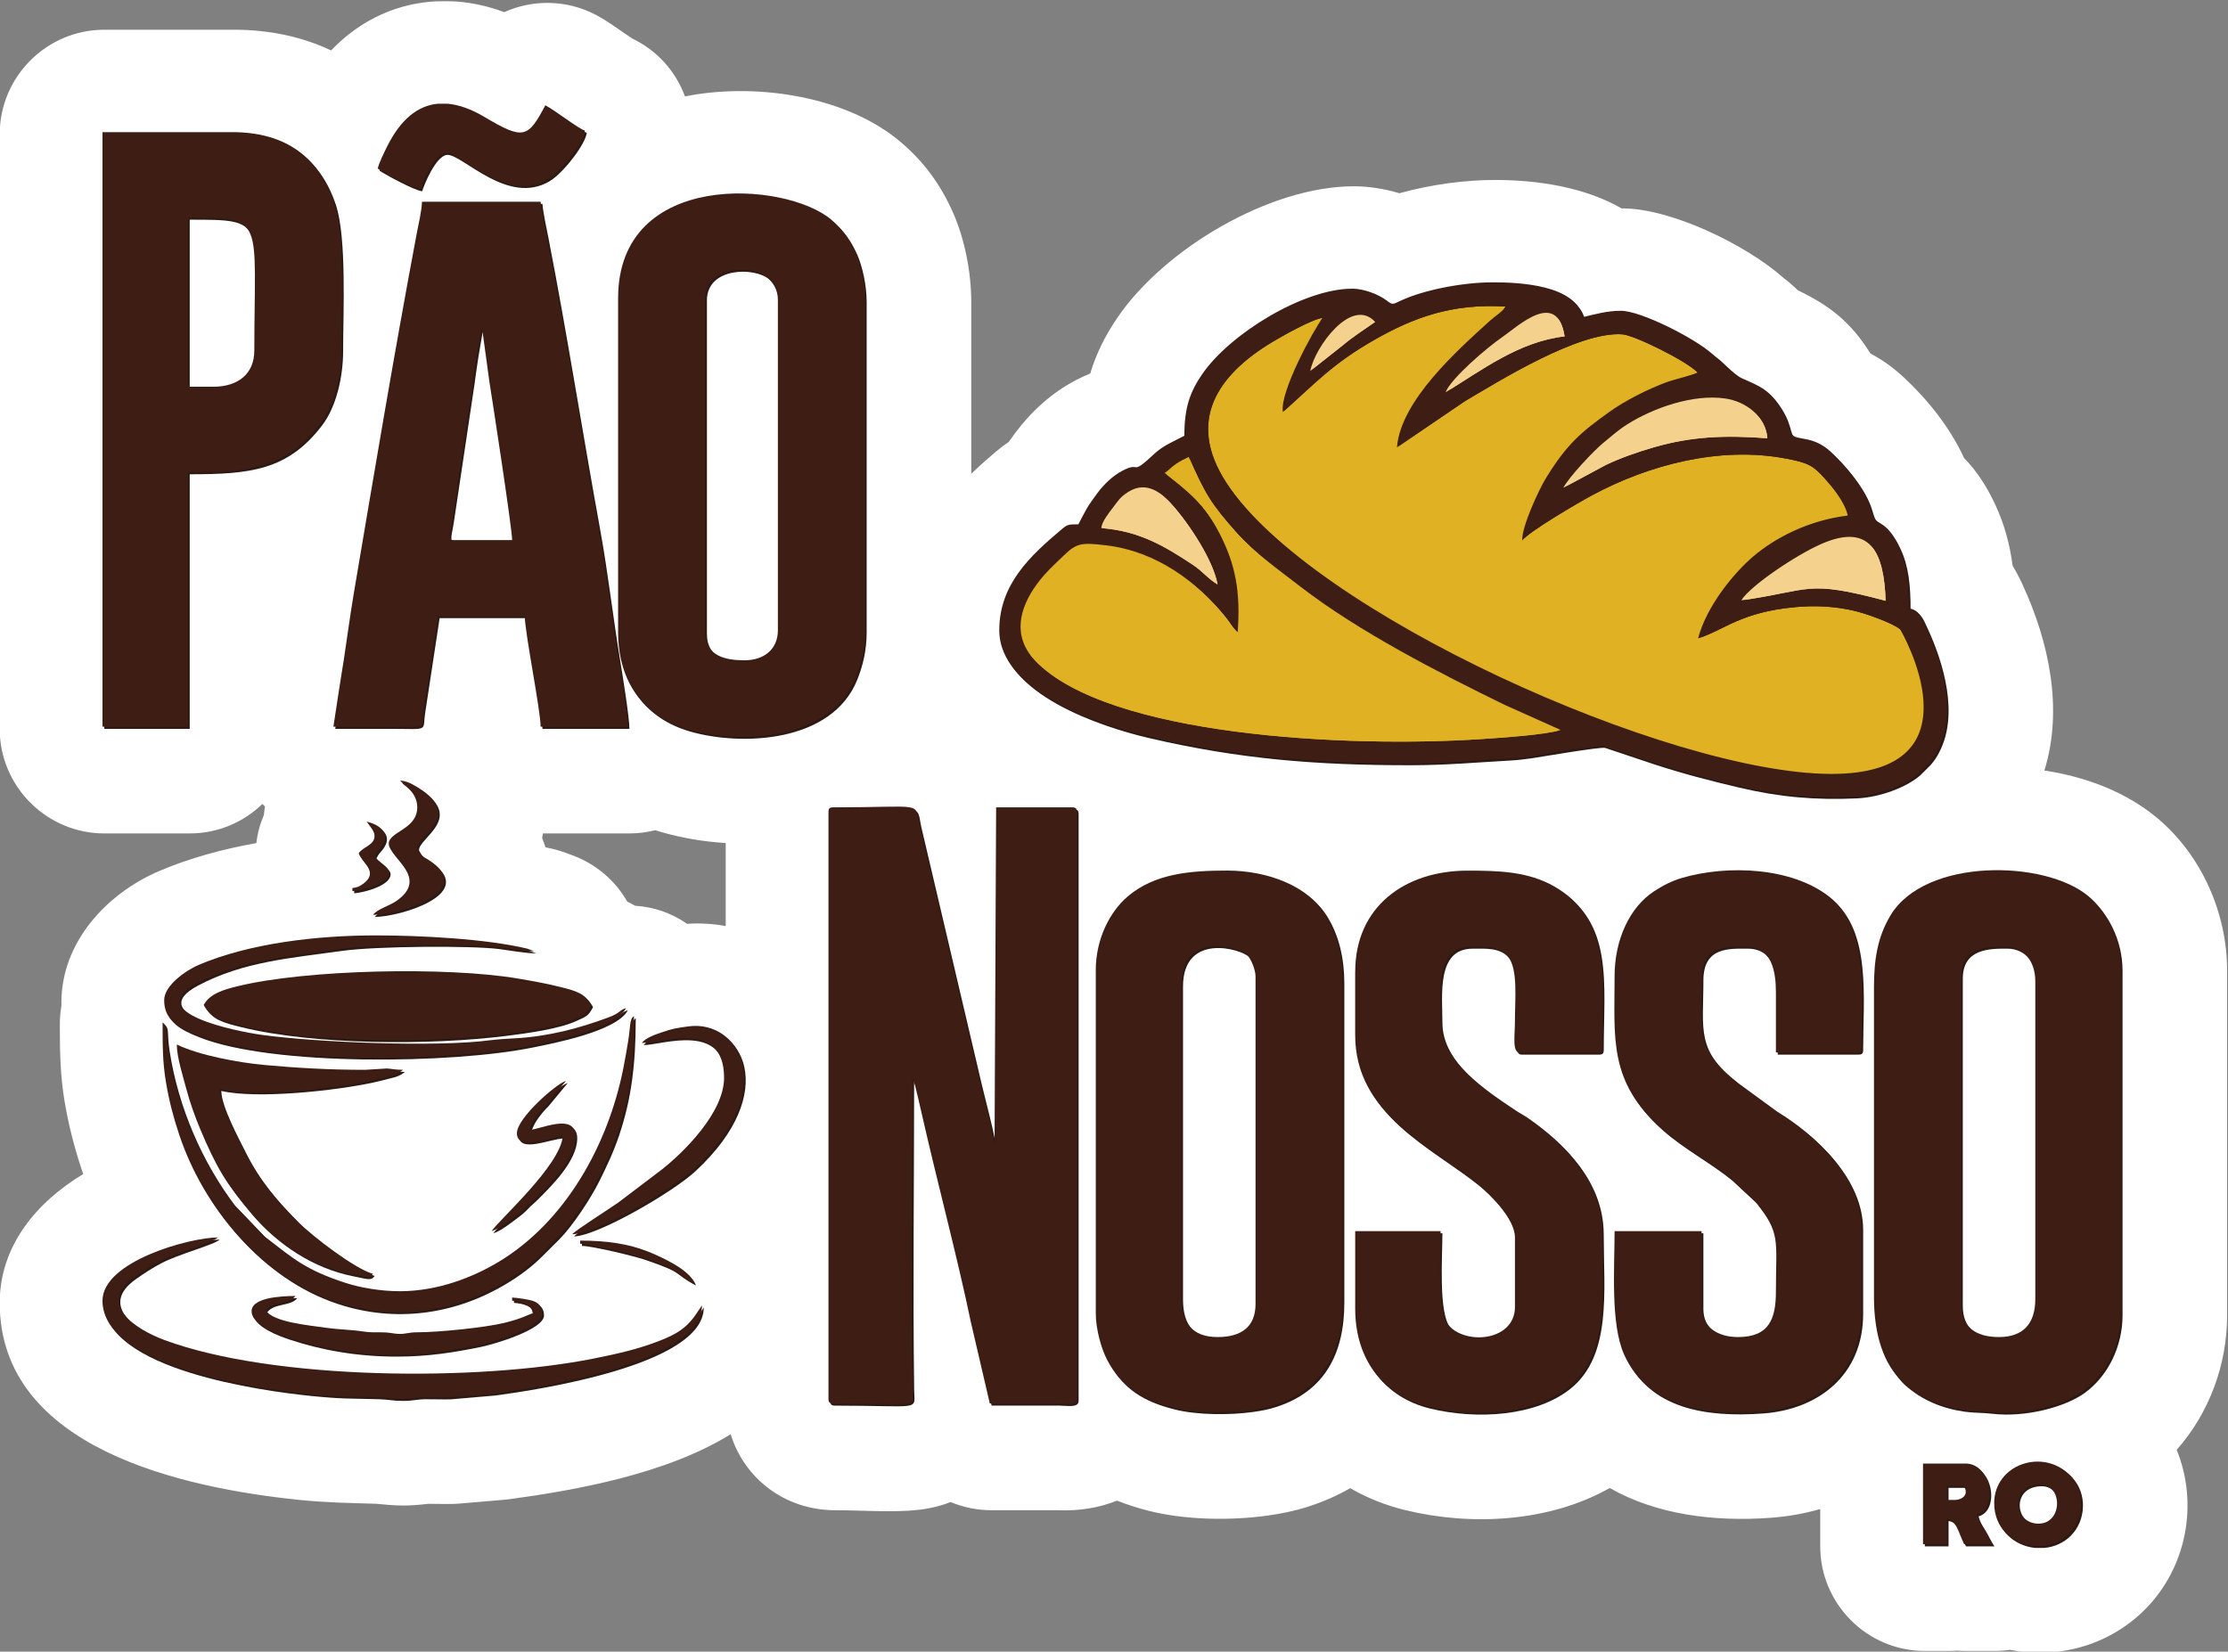
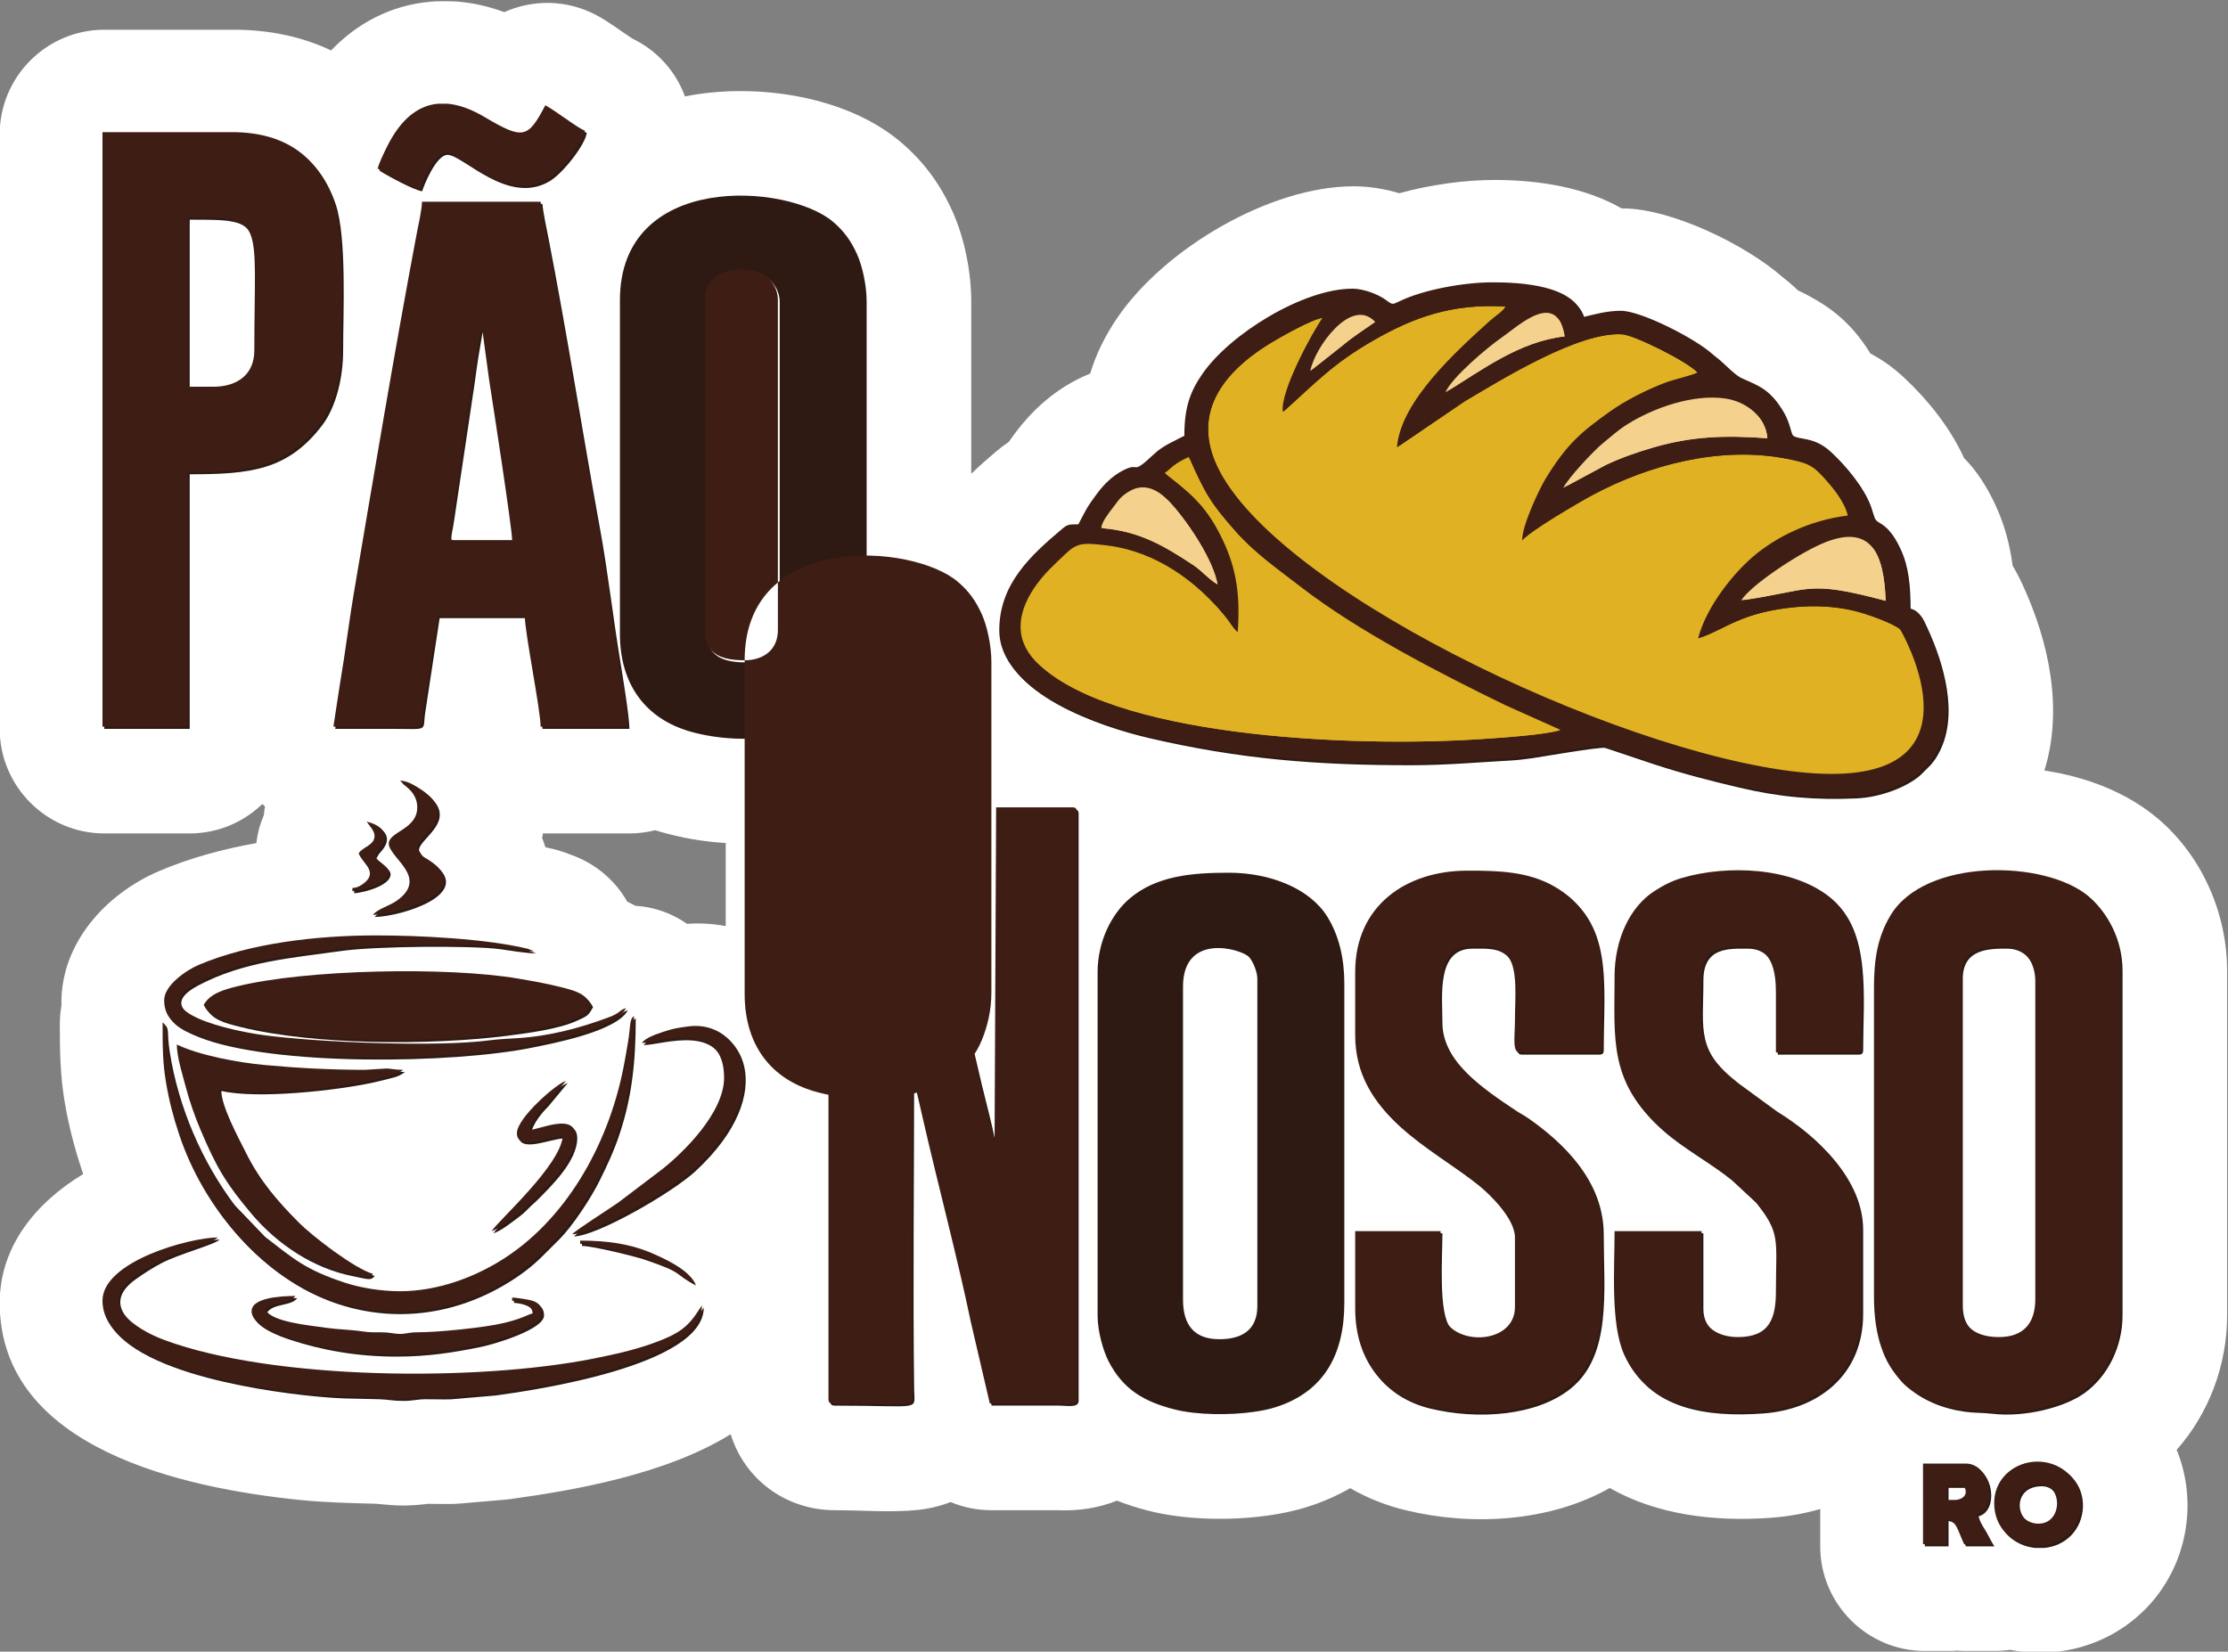
<svg xmlns="http://www.w3.org/2000/svg" xmlns:ns1="http://sodipodi.sourceforge.net/DTD/sodipodi-0.dtd" xmlns:ns2="http://www.inkscape.org/namespaces/inkscape" viewBox="0 0 167.04 123.851" height="123.851" width="167.04" xml:space="preserve" id="svg2" version="1.1" ns1:docname="pao_nosso_logo.svg" ns2:version="1.4.2 (f4327f4, 2025-05-13)">
  <rect x="0" y="0" width="167.04" height="123.851" fill="#808080" stroke="none" />
  <ns1:namedview id="namedview1" pagecolor="#ffffff" bordercolor="#000000" borderopacity="0.25" ns2:showpageshadow="2" ns2:pageopacity="0.0" ns2:pagecheckerboard="0" ns2:deskcolor="#d1d1d1" ns2:zoom="1.8680556" ns2:cx="83.241636" ns2:cy="61.828996" ns2:window-width="1920" ns2:window-height="1009" ns2:window-x="-8" ns2:window-y="-8" ns2:window-maximized="1" ns2:current-layer="svg2" />
  <defs id="defs6" />
  <g transform="matrix(1.333,0,0,-1.333,-89.28,381.188)" id="g10">
    <g id="g12">
      <g id="g14">
        <g id="g16">
          <path id="path18" style="fill:#ffffff;fill-opacity:1;fill-rule:evenodd;stroke:none" d="m 81.879,240.598 c -0.049,0.045 -0.097,0.091 -0.145,0.139 -1.059,-1.026 -2.502,-1.658 -4.087,-1.658 H 72.843 c -3.24,0 -5.883,2.643 -5.883,5.883 v 33.445 c 0,3.241 2.643,5.883 5.883,5.883 h 7.295 c 2.002,0 3.846,-0.399 5.46,-1.164 1.459,1.522 3.339,2.541 5.6,2.742 0.182,0.016 0.339,0.023 0.522,0.023 h 0.526 c 0.175,0 0.324,-0.006 0.497,-0.021 0.897,-0.076 1.763,-0.282 2.595,-0.59 1.599,0.717 3.502,0.719 5.165,-0.161 0.746,-0.395 1.355,-0.882 2.038,-1.326 1.395,-0.668 2.444,-1.842 2.961,-3.255 0.116,0.024 0.234,0.046 0.352,0.066 3.818,0.672 8.764,-0.071 11.78,-2.631 1.3,-1.103 2.224,-2.365 2.921,-3.919 0.679,-1.513 1.049,-3.415 1.049,-5.077 v -9.664 c 0.436,0.419 0.897,0.829 1.377,1.235 0.246,0.207 0.49,0.393 0.735,0.558 0.105,0.153 0.217,0.309 0.337,0.471 0.925,1.242 2.062,2.28 3.438,3.002 0.266,0.139 0.533,0.263 0.804,0.371 0.324,1.081 0.823,2.11 1.533,3.149 2.648,3.876 8.562,7.384 13.292,7.384 0.84,0 1.716,-0.138 2.562,-0.391 1.764,0.491 3.7,0.747 5.356,0.747 2.469,0 5.081,-0.414 7.146,-1.601 0.02,3e-4 0.04,3e-4 0.06,3e-4 2.726,0 6.925,-2.042 9.006,-3.876 0.238,-0.187 0.462,-0.371 0.685,-0.579 0.052,-0.049 0.105,-0.1 0.158,-0.15 1.782,-0.861 2.97,-1.768 4.089,-3.563 0.654,-0.34 1.27,-0.777 1.882,-1.347 1.344,-1.252 2.603,-2.826 3.377,-4.524 0.728,-0.743 1.286,-1.613 1.766,-2.645 0.523,-1.125 0.815,-2.253 0.967,-3.415 0.196,-0.326 0.378,-0.672 0.548,-1.04 1.502,-3.241 2.31,-7.033 1.238,-10.483 2.423,-0.36 4.692,-1.266 6.395,-2.711 2.471,-2.096 3.883,-5.327 3.883,-8.553 v -19.391 c 0,-2.773 -1.015,-5.498 -2.837,-7.557 1.223,-2.99 0.597,-6.601 -1.796,-8.994 -1.36,-1.36 -3.148,-2.19 -5.059,-2.379 -0.203,-0.02 -0.377,-0.029 -0.58,-0.029 h -0.525 c -0.203,0 -0.376,0.008 -0.579,0.028 -0.281,0.028 -0.557,0.069 -0.829,0.122 -0.288,-0.041 -0.583,-0.062 -0.884,-0.062 h -1.601 c -0.168,0 -0.334,0.007 -0.498,0.02 -0.159,-0.013 -0.319,-0.02 -0.48,-0.02 h -1.334 c -3.24,0 -5.883,2.643 -5.883,5.883 v 2.102 c -0.878,-0.255 -1.802,-0.421 -2.761,-0.492 -3.253,-0.241 -6.47,0.187 -9.078,1.674 -3.398,-1.924 -7.787,-2.15 -11.502,-1.244 -1.127,0.275 -2.163,0.694 -3.095,1.235 -0.717,-0.413 -1.503,-0.761 -2.356,-1.036 -0.766,-0.247 -1.52,-0.4 -2.316,-0.51 -2.08,-0.289 -4.634,-0.245 -6.668,0.274 -0.621,0.158 -1.214,0.348 -1.778,0.571 -0.997,-0.404 -2.126,-0.589 -3.297,-0.54 l -3.752,3e-4 c -0.818,0 -1.598,0.162 -2.307,0.46 -0.548,-0.215 -1.15,-0.364 -1.804,-0.439 -1.422,-0.161 -3.238,-0.021 -4.696,-0.021 -2.799,0 -5.098,1.767 -5.871,4.275 -3.644,-2.262 -8.803,-3.157 -12.405,-3.65 -0.103,-0.014 -0.192,-0.024 -0.295,-0.033 l -2.54,-0.218 c -0.114,-0.01 -0.211,-0.016 -0.325,-0.019 -0.484,-0.015 -0.962,0.007 -1.443,0.005 -0.474,-0.055 -0.912,-0.096 -1.399,-0.096 -0.549,-8e-4 -1.029,0.053 -1.542,0.099 -1.461,0.043 -2.807,0.063 -4.301,0.216 -6.435,0.661 -16.862,2.853 -16.862,11.085 0,3.165 2.021,5.63 4.696,7.247 -0.032,0.093 -0.064,0.187 -0.095,0.281 -0.413,1.252 -0.728,2.478 -0.948,3.779 -0.251,1.484 -0.272,2.851 -0.272,4.349 0,0.364 0.031,0.72 0.091,1.065 -0.001,0.06 -0.002,0.12 -0.002,0.18 0,3.386 2.542,6.13 5.506,7.394 1.698,0.724 3.556,1.231 5.459,1.569 0.061,0.539 0.202,1.066 0.422,1.577 0.014,0.162 0.035,0.324 0.063,0.485 z m 15.634,-1.519 c -0.002,-0.014 -0.005,-0.027 -0.007,-0.041 -0.012,-0.073 -0.024,-0.145 -0.038,-0.216 0.069,-0.172 0.131,-0.346 0.185,-0.521 0.157,-0.034 0.312,-0.07 0.465,-0.106 0.236,-0.057 0.433,-0.117 0.66,-0.201 l 0.39,-0.144 c 1.355,-0.501 2.423,-1.438 3.087,-2.606 0.151,-0.073 0.299,-0.151 0.444,-0.233 1.051,-0.064 2.053,-0.412 2.92,-1.017 0.744,0.05 1.474,0.004 2.175,-0.127 v 4.672 c -1.244,0.075 -2.474,0.285 -3.639,0.622 -0.11,0.032 -0.218,0.065 -0.326,0.099 -0.464,-0.118 -0.949,-0.181 -1.449,-0.181 z" />
        </g>
        <g id="g20">
          <path id="path22" style="fill:#e0b123;fill-opacity:1;fill-rule:evenodd;stroke:none" d="m 145.652,260.678 c 0.202,2.614 3.388,5.451 5.232,7.125 0.266,0.242 0.729,0.525 0.876,0.795 -3.013,0.189 -5.188,-0.623 -7.368,-1.866 -2.356,-1.343 -3.312,-2.421 -5.155,-4.066 -0.202,1.093 1.736,4.648 2.237,5.296 -0.605,-0.068 -2.363,-1.075 -2.829,-1.355 -3.055,-1.833 -4.867,-4.421 -2.598,-7.907 4.763,-7.318 24.933,-16.378 34.031,-16.392 8.653,-0.014 3.89,8.119 3.876,8.131 -0.378,0.339 -1.895,0.884 -2.599,1.048 -1.068,0.249 -2.172,0.308 -3.292,0.205 -3.095,-0.287 -3.944,-1.265 -5.476,-1.761 0.484,1.843 2.046,3.707 3.085,4.595 1.281,1.095 3.165,2.051 5.335,2.317 -0.18,0.808 -0.929,1.677 -1.335,2.125 -0.648,0.717 -0.933,0.852 -2.193,1.088 -3.674,0.687 -7.638,-0.348 -10.862,-2.077 -0.679,-0.365 -3.64,-2.088 -3.919,-2.548 -0.046,0.775 0.953,2.893 1.305,3.469 1.203,1.973 1.998,2.626 3.605,3.779 0.869,0.624 2.134,1.263 3.161,1.647 0.461,0.172 1.451,0.393 1.791,0.562 -0.597,0.641 -3.552,2.098 -4.223,2.148 -2.448,0.183 -6.919,-2.614 -8.878,-3.768 z" />
          <path id="path24" style="fill:#2e1a13;fill-opacity:1;fill-rule:evenodd;stroke:none" d="m 113.676,240.158 v -33.001 c 0,-0.205 0.062,-0.267 0.267,-0.267 4.935,0 4.466,-0.324 4.45,0.888 -0.076,5.639 -0.002,11.781 -0.002,17.436 l 0.163,-0.46 c 0.063,-0.245 0.081,-0.314 0.139,-0.572 0.101,-0.444 0.17,-0.729 0.267,-1.156 0.833,-3.669 1.998,-8.045 2.715,-11.517 l 1.075,-4.618 3.826,-2e-4 c 0.436,-0.003 1.067,-0.138 1.067,0.267 v 33.001 c 0,0.205 -0.062,0.267 -0.267,0.267 h -4.27 l -0.089,-19.124 c 0,0.383 -0.408,1.993 -0.516,2.42 -0.209,0.826 -0.398,1.604 -0.587,2.437 l -3.113,13.254 c -0.309,1.369 0.353,1.013 -4.858,1.013 -0.205,0 -0.267,-0.061 -0.267,-0.267" />
          <path id="path26" style="fill:#2e1a13;fill-opacity:1;fill-rule:evenodd;stroke:none" d="m 108.961,248.698 c -1.009,0 -2.224,0.195 -2.224,1.601 v 18.768 c 0,1.877 2.703,1.882 3.495,1.182 0.316,-0.28 0.598,-0.713 0.598,-1.271 v -18.59 c 0,-1.087 -0.797,-1.69 -1.868,-1.69 z m -7.117,20.369 v -18.768 c 0,-2.879 1.483,-4.775 3.943,-5.486 2.895,-0.837 7.979,-0.635 9.403,2.904 0.301,0.748 0.531,1.62 0.531,2.671 v 18.59 c 0,0.938 -0.245,2.025 -0.534,2.668 -0.346,0.771 -0.737,1.313 -1.36,1.842 -2.562,2.175 -11.984,2.826 -11.984,-4.422" />
          <path id="path28" style="fill:#2e1a13;fill-opacity:1;fill-rule:evenodd;stroke:none" d="m 133.514,212.851 v 17.612 c 0,3.059 3.267,2.128 3.711,1.665 0.202,-0.211 0.47,-0.819 0.47,-1.22 V 212.495 c 0,-1.311 -0.822,-1.868 -2.135,-1.868 -1.415,0 -2.046,0.8 -2.046,2.224 z m -4.804,18.413 v -19.302 c 0,-0.904 0.315,-1.991 0.62,-2.582 0.819,-1.586 1.994,-2.266 3.703,-2.702 1.292,-0.33 3.151,-0.322 4.401,-0.147 0.5,0.07 0.887,0.142 1.319,0.282 2.73,0.881 3.834,3.006 3.834,5.861 v 17.968 c 0,1.395 -0.295,2.689 -0.958,3.756 -0.984,1.581 -3.207,2.471 -5.535,2.471 -2.101,0 -4.076,-0.175 -5.579,-1.449 -0.986,-0.837 -1.805,-2.369 -1.805,-4.155" />
          <path id="path30" style="fill:#2e1a13;fill-opacity:1;fill-rule:evenodd;stroke:none" d="m 179.507,210.627 c -1.296,0 -2.135,0.571 -2.135,1.868 v 18.413 c 0,1.703 1.534,1.69 2.491,1.69 1.074,0 1.69,-0.865 1.69,-1.957 v -17.879 c 0,-1.378 -0.684,-2.135 -2.046,-2.135 z m -7.028,19.658 v -17.434 c 0,-1.011 0.138,-2.014 0.409,-2.793 0.159,-0.456 0.277,-0.719 0.506,-1.095 0.161,-0.264 0.533,-0.746 0.752,-0.938 0.937,-0.824 2.053,-1.294 3.328,-1.476 0.559,-0.079 0.992,-0.05 1.577,-0.118 1.835,-0.211 4.065,0.368 5.173,1.169 1.329,0.96 2.133,2.643 2.133,4.361 v 19.391 c 0,1.747 -0.84,3.247 -1.805,4.066 -2.435,2.065 -9.207,2.179 -11.148,-1.077 -0.733,-1.229 -0.925,-2.49 -0.925,-4.056" />
          <path id="path32" style="fill:#2e1a13;fill-opacity:1;fill-rule:evenodd;stroke:none" d="m 165.013,252.069 c 0.545,0.853 3.091,2.551 4.487,3.166 2.836,1.251 3.546,-0.551 3.635,-3.19 -4.538,1.212 -4.163,0.579 -8.122,0.024 z m -35.99,4.064 c -0.002,0.325 0.423,0.859 0.634,1.134 0.325,0.422 0.406,0.604 0.878,0.904 1.068,0.678 1.95,-0.139 2.434,-0.68 0.992,-1.107 2.351,-3.177 2.59,-4.523 -0.496,0.281 -0.856,0.751 -1.386,1.101 -1.605,1.057 -3.011,1.904 -5.15,2.065 z m 21.393,-11.865 c -7.522,-0.505 -21.034,0.158 -25.109,4.406 -1.318,1.375 -0.893,2.964 0.094,4.312 0.471,0.644 0.992,1.107 1.506,1.604 0.738,0.713 1.008,0.739 2.404,0.572 2.801,-0.336 5.104,-2.049 6.709,-4.048 0.227,-0.282 0.457,-0.694 0.673,-0.833 0.161,2.254 -0.11,3.781 -1.022,5.552 -0.875,1.698 -1.745,2.348 -3.087,3.404 0.213,0.128 0.377,0.331 0.641,0.51 0.243,0.164 0.46,0.265 0.71,0.388 0.929,-2.108 1.257,-2.639 2.639,-4.2 1.058,-1.194 2.384,-2.122 3.655,-3.103 3.263,-2.521 7.808,-4.855 11.498,-6.653 l 3.127,-1.401 c -0.801,-0.272 -3.402,-0.442 -4.439,-0.511 z m 4.586,14.13 c 0.316,0.615 1.766,2.14 2.234,2.516 0.455,0.366 0.81,0.707 1.352,1.049 1.462,0.925 3.693,1.719 5.505,1.465 1.212,-0.17 2.303,-1.041 2.39,-2.241 -2.353,0.174 -4.235,0.117 -6.42,-0.519 -0.934,-0.272 -1.863,-0.6 -2.667,-0.984 z m -6.62,5.372 c 0.315,0.806 2.362,2.538 3.17,3.094 0.918,0.632 3.103,2.732 3.528,0.054 -2.568,-0.295 -4.636,-1.888 -6.698,-3.148 z m -7.607,1.202 c 0.238,1.31 2.317,4.214 3.648,2.761 -0.739,-0.522 -1.195,-0.793 -1.838,-1.33 z m 4.878,-4.295 3.805,2.588 c 1.96,1.155 6.43,3.951 8.878,3.768 0.671,-0.05 3.626,-1.506 4.223,-2.148 -0.34,-0.169 -1.329,-0.39 -1.791,-0.562 -1.027,-0.384 -2.292,-1.023 -3.161,-1.647 -1.606,-1.153 -2.401,-1.806 -3.605,-3.779 -0.351,-0.576 -1.35,-2.694 -1.305,-3.469 0.278,0.46 3.239,2.183 3.919,2.548 3.224,1.729 7.188,2.764 10.862,2.077 1.26,-0.236 1.545,-0.372 2.193,-1.088 0.406,-0.448 1.154,-1.317 1.335,-2.125 -2.17,-0.267 -4.053,-1.222 -5.335,-2.317 -1.04,-0.888 -2.602,-2.752 -3.085,-4.595 1.532,0.496 2.381,1.474 5.476,1.761 1.12,0.103 2.224,0.044 3.292,-0.205 0.704,-0.164 2.22,-0.709 2.599,-1.048 0.014,-0.012 4.777,-8.145 -3.876,-8.131 -9.098,0.014 -29.268,9.074 -34.031,16.392 -2.269,3.486 -0.457,6.075 2.598,7.907 0.466,0.28 2.224,1.286 2.829,1.355 -0.501,-0.648 -2.44,-4.203 -2.237,-5.296 1.844,1.645 2.8,2.724 5.155,4.066 2.18,1.242 4.356,2.054 7.368,1.866 -0.147,-0.269 -0.61,-0.553 -0.876,-0.795 -1.844,-1.674 -5.029,-4.511 -5.232,-7.125 z m -2.53,8.923 c -2.718,0 -6.868,-2.527 -8.435,-4.82 -0.664,-0.972 -0.995,-1.843 -0.995,-3.453 -0.586,-0.31 -1.191,-0.551 -1.67,-0.999 -1.424,-1.334 -0.739,-0.405 -1.798,-0.96 -0.583,-0.305 -1.055,-0.772 -1.452,-1.306 -0.583,-0.782 -0.614,-0.908 -1.041,-1.716 -0.575,0 -0.624,-0.014 -0.953,-0.292 -1.741,-1.471 -3.495,-3.075 -3.495,-5.667 0,-3.469 5.654,-5.32 8.296,-5.938 5.119,-1.196 9.431,-1.534 14.745,-1.534 1.999,0 3.795,0.166 5.691,0.27 0.316,0.017 0.753,0.072 1.123,0.123 0.42,0.058 3.848,0.656 4.12,0.581 l 2.734,-0.916 c 1.648,-0.538 3.143,-0.925 4.818,-1.319 2.263,-0.533 4.252,-0.71 6.6,-0.604 1.331,0.06 2.829,0.638 3.583,1.309 l 0.58,0.577 c 0.226,0.274 0.321,0.408 0.495,0.75 1.078,2.113 0.227,4.976 -0.683,6.941 -0.254,0.548 -0.359,0.87 -0.95,1.008 0,1.403 -0.108,2.464 -0.562,3.44 -0.679,1.46 -1.127,1.21 -1.394,1.631 -0.104,0.164 -0.194,0.56 -0.28,0.788 -0.396,1.053 -1.336,2.172 -2.145,2.925 -0.979,0.912 -1.823,0.636 -2.168,0.946 -0.197,0.177 -0.184,0.72 -0.571,1.386 -0.687,1.181 -1.265,1.363 -2.276,1.815 -0.311,0.139 -0.867,0.683 -1.123,0.923 -0.2,0.187 -0.321,0.251 -0.535,0.443 -0.985,0.881 -4.006,2.424 -5.137,2.424 -0.793,0 -1.487,-0.205 -2.135,-0.356 -0.422,1.812 -3.558,1.957 -5.071,1.957 -1.682,0 -3.901,-0.428 -5.192,-1.04 -0.46,-0.218 -0.436,-0.236 -0.793,0.031 -0.422,0.316 -1.244,0.654 -1.933,0.654" />
          <path id="path34" style="fill:#2e1a13;fill-opacity:1;fill-rule:evenodd;stroke:none" d="m 94.194,267.377 0.406,-2.974 c 0.144,-0.892 1.284,-8.293 1.284,-8.945 h -3.292 c -0.39,0 -0.191,0.401 -0.073,1.23 l 1.146,7.66 c 0.07,0.508 0.134,1.006 0.223,1.556 l 0.22,1.292 c 0.083,0.229 0.023,0.083 0.086,0.181 z m -8.362,-22.415 c 1.008,0 2.017,0 3.025,0 2.374,0 1.851,-0.188 2.046,0.979 l 0.8,5.248 h 4.893 c 0,-0.931 0.889,-5.299 0.889,-6.227 h 4.893 c 0,0.638 -0.389,3.047 -0.508,3.762 -0.398,2.393 -0.703,5.059 -1.131,7.408 -0.975,5.354 -1.897,11.227 -2.921,16.471 -0.098,0.502 -0.289,1.361 -0.333,1.891 H 90.813 c -0.011,-0.497 -0.206,-1.307 -0.304,-1.83 -1.265,-6.719 -2.39,-13.454 -3.534,-20.216 -0.205,-1.21 -0.362,-2.435 -0.558,-3.711 -0.097,-0.631 -0.211,-1.29 -0.292,-1.843 z" />
          <path id="path36" style="fill:#2e1a13;fill-opacity:1;fill-rule:evenodd;stroke:none" d="m 79.07,264.086 h -1.423 v 9.518 c 4.388,0 3.736,0.014 3.736,-7.472 0,-1.348 -0.943,-2.046 -2.313,-2.046 z M 72.843,244.962 h 4.804 v 14.321 c 3.374,0 5.519,0.205 7.461,2.769 0.793,1.047 1.168,2.726 1.168,4.17 0,2.161 0.207,6.364 -0.409,8.218 -0.836,2.513 -2.674,3.967 -5.729,3.967 H 72.843 Z" />
          <path id="path38" style="fill:#2e1a13;fill-opacity:1;fill-rule:evenodd;stroke:none" d="m 157.889,230.908 c 0,-3.469 -0.348,-5.915 2.647,-8.561 1.173,-1.036 2.646,-1.8 3.875,-2.797 l 1.383,-1.286 c 1.455,-1.813 1.169,-2.137 1.169,-5.058 0,-1.518 -0.352,-2.58 -2.135,-2.58 -1.14,0 -2.046,0.573 -2.046,1.69 v 4.27 h -4.893 c 0,-2.083 -0.236,-5.215 0.534,-6.938 1.313,-2.94 4.504,-3.437 7.736,-3.198 3.065,0.227 5.609,2.14 5.609,5.6 v 4.714 c 0,2.86 -2.536,5.198 -4.744,6.553 l -2.158,1.578 c -2.524,1.972 -2.083,3.043 -2.083,5.922 0,1.895 1.48,1.779 2.491,1.779 1.463,0 1.69,-1.398 1.69,-2.58 v -3.38 h 4.537 c 0.205,0 0.267,0.062 0.267,0.267 0,2.927 0.464,6.673 -1.765,8.464 -2.106,1.692 -5.752,1.839 -8.32,1.087 -0.58,-0.17 -1.082,-0.433 -1.566,-0.748 -1.349,-0.878 -2.227,-2.681 -2.227,-4.801" />
          <path id="path40" style="fill:#2e1a13;fill-opacity:1;fill-rule:evenodd;stroke:none" d="m 143.3,231.174 v -3.558 c 0,-4.441 4.191,-6.197 6.864,-8.348 0.654,-0.527 2.122,-1.968 2.122,-3.038 v -3.914 c 0,-1.861 -2.666,-2.178 -3.719,-1.049 -0.698,0.749 -0.463,3.978 -0.463,5.319 h -4.804 v -4.359 c 0,-2.901 1.607,-4.888 4.108,-5.499 2.659,-0.649 5.987,-0.432 7.915,1.126 2.315,1.87 1.854,5.481 1.854,8.642 0,3.065 -2.272,5.118 -4.091,6.405 -0.25,0.177 -0.482,0.289 -0.766,0.479 -1.713,1.146 -4.216,2.79 -4.216,5.035 0,1.537 -0.346,4.181 1.69,4.181 0.791,0 1.581,0.074 2.102,-0.567 0.571,-0.702 0.389,-2.381 0.389,-3.614 0,-0.843 -0.166,-1.779 0.267,-1.779 h 4.359 c 0.205,0 0.267,0.062 0.267,0.267 0,3.8 0.568,7.202 -2.672,9.069 -1.488,0.857 -3.175,0.893 -4.889,0.893 -3.497,0 -6.316,-2.009 -6.316,-5.693" />
          <path id="path42" style="fill:#e0b123;fill-opacity:1;fill-rule:evenodd;stroke:none" d="m 132.583,259.238 c 1.342,-1.056 2.212,-1.705 3.087,-3.404 0.912,-1.771 1.183,-3.298 1.022,-5.552 -0.216,0.138 -0.447,0.55 -0.673,0.833 -1.605,1.998 -3.908,3.712 -6.709,4.048 -1.397,0.168 -1.667,0.141 -2.404,-0.572 -0.514,-0.497 -1.035,-0.96 -1.506,-1.604 -0.987,-1.348 -1.412,-2.938 -0.094,-4.312 4.075,-4.248 17.587,-4.911 25.109,-4.406 1.037,0.069 3.638,0.239 4.439,0.511 l -3.127,1.401 c -3.69,1.798 -8.235,4.132 -11.498,6.653 -1.271,0.982 -2.597,1.909 -3.655,3.103 -1.383,1.561 -1.71,2.092 -2.639,4.2 -0.25,-0.124 -0.468,-0.224 -0.71,-0.388 -0.265,-0.179 -0.428,-0.383 -0.641,-0.51" />
          <path id="path44" style="fill:#2e1a13;fill-opacity:1;fill-rule:evenodd;stroke:none" d="m 78.537,229.306 c 0.373,-0.704 0.979,-0.87 1.992,-1.121 4.124,-1.022 10.656,-1.031 14.927,-0.496 1.155,0.144 2.967,0.387 3.958,0.846 0.552,0.255 0.648,0.263 0.918,0.772 -0.345,0.652 -0.858,0.794 -1.743,1.015 -0.811,0.203 -1.569,0.335 -2.375,0.472 -3.991,0.677 -11.941,0.515 -15.792,-0.437 -0.697,-0.172 -1.541,-0.398 -1.886,-1.05" />
          <path id="path46" style="fill:#2e1a13;fill-opacity:1;fill-rule:evenodd;stroke:none" d="m 72.843,212.673 c 0,-3.757 8.927,-4.961 11.58,-5.233 1.846,-0.189 2.207,-0.139 3.902,-0.19 0.48,-0.014 0.743,-0.095 1.333,-0.095 0.567,8e-4 0.73,0.089 1.24,0.095 0.471,0.006 0.961,-0.02 1.43,-0.006 l 2.54,0.218 c 2.118,0.29 11.691,1.672 11.691,4.944 l -0.216,-0.317 c -0.598,-0.943 -1.192,-1.304 -2.286,-1.718 -1.164,-0.439 -2.225,-0.681 -3.584,-0.953 -6.487,-1.297 -18.021,-1.231 -24.148,1.043 -1.632,0.606 -3.833,2.039 -1.704,3.546 0.452,0.32 0.914,0.622 1.423,0.89 1.017,0.535 2.934,1.021 3.293,1.333 -1.571,0 -6.494,-1.338 -6.494,-3.558" />
          <path id="path48" style="fill:#2e1a13;fill-opacity:1;fill-rule:evenodd;stroke:none" d="m 89.568,213.207 c -1.084,0 -2.232,0.198 -3.081,0.477 -2.237,0.735 -2.874,1.332 -4.519,2.597 l -1.742,1.817 c -1.882,2.489 -3.226,5.587 -3.71,8.743 -0.16,1.045 0.008,1.268 -0.292,1.487 0,-1.33 -0.002,-2.231 0.19,-3.368 0.182,-1.077 0.408,-1.932 0.733,-2.914 1.357,-4.107 4.616,-8.033 8.807,-9.429 3.277,-1.091 6.632,-0.595 9.491,1.118 0.766,0.459 1.442,0.959 2.063,1.584 0.332,0.334 0.606,0.599 0.936,0.932 0.747,0.754 1.765,2.303 2.245,3.27 0.416,0.839 0.798,1.635 1.124,2.612 0.666,1.994 0.921,3.913 0.921,6.551 -0.27,-0.198 -0.181,-0.554 -0.331,-1.449 -0.091,-0.545 -0.178,-1.049 -0.27,-1.509 -0.866,-4.325 -3.265,-8.615 -7.011,-10.869 -1.391,-0.837 -3.379,-1.651 -5.555,-1.651" />
          <path id="path50" style="fill:#2e1a13;fill-opacity:1;fill-rule:evenodd;stroke:none" d="m 88.055,214.185 c -0.997,0.266 -3.402,2.107 -4.204,2.913 -1.234,1.242 -2.246,2.41 -3.062,4.055 -0.355,0.716 -1.364,2.565 -1.364,3.44 2.018,-0.47 6.473,0.016 8.592,0.482 0.345,0.076 0.62,0.149 0.928,0.228 0.309,0.079 0.55,0.142 0.799,0.358 -0.427,0 -0.632,0.06 -0.903,0.076 l -1.232,-0.076 c -1.985,0 -3.86,0.105 -5.685,0.275 -1.42,0.132 -3.611,0.529 -4.901,1.148 0,-0.728 0.367,-1.852 0.533,-2.491 0.181,-0.699 0.496,-1.586 0.776,-2.249 0.929,-2.208 1.462,-3.068 2.846,-4.715 1.403,-1.668 3.429,-3.017 5.621,-3.452 0.867,-0.173 1.044,-0.279 1.255,0.01" />
          <path id="path52" style="fill:#2e1a13;fill-opacity:1;fill-rule:evenodd;stroke:none" d="m 88.323,276.361 c 0.347,-0.232 1.974,-1.121 2.402,-1.157 0.06,0.257 0.773,2.046 1.423,2.046 0.874,0 3.406,-2.883 5.748,-1.478 0.779,0.467 2.029,2.106 2.081,2.723 -0.342,0.091 -1.631,1.109 -2.224,1.423 -0.981,-1.855 -1.228,-1.959 -3.418,-0.66 -0.749,0.445 -1.446,0.694 -2.088,0.749 h -0.526 c -1.157,-0.103 -2.116,-0.904 -2.865,-2.401 -0.142,-0.284 -0.46,-0.933 -0.532,-1.246" />
          <path id="path54" style="fill:#2e1a13;fill-opacity:1;fill-rule:evenodd;stroke:none" d="m 76.313,229.573 c 0,-1.103 0.786,-1.528 1.866,-1.959 4.13,-1.645 14.272,-1.493 18.736,-0.584 1.077,0.219 4.742,0.903 5.374,2.098 -0.384,-0.102 -0.273,-0.255 -0.99,-0.522 -1.637,-0.609 -3.342,-1.058 -5.148,-1.168 -0.406,-0.025 -1.042,-0.054 -1.488,-0.113 -3.088,-0.414 -9.91,-0.107 -12.83,0.296 -1.516,0.209 -6.787,1.274 -3.712,2.902 2.568,1.36 5.252,1.545 8.103,1.949 1.884,0.266 7.252,0.303 8.835,0.102 0.549,-0.07 1.483,-0.243 2.07,-0.243 l -0.39,0.144 c -2.336,0.563 -6.094,0.746 -8.507,0.746 -3.335,0 -7.121,-0.44 -9.99,-1.664 -0.671,-0.286 -1.931,-1.136 -1.931,-1.983 z m 26.065,-0.445 -0.027,0.027 c 0.002,-0.002 0.018,-0.035 0.027,-0.027" />
          <path id="path56" style="fill:#f4d18c;fill-opacity:1;fill-rule:evenodd;stroke:none" d="m 155.002,258.398 2.394,1.286 c 0.804,0.384 1.733,0.713 2.667,0.984 2.185,0.636 4.067,0.694 6.42,0.519 -0.087,1.2 -1.178,2.072 -2.39,2.241 -1.812,0.254 -4.043,-0.54 -5.505,-1.465 -0.542,-0.342 -0.897,-0.683 -1.352,-1.049 -0.468,-0.376 -1.918,-1.901 -2.234,-2.516" />
          <path id="path58" style="fill:#2e1a13;fill-opacity:1;fill-rule:evenodd;stroke:none" d="m 89.301,209.648 c 1.779,0 3.232,0.24 4.709,0.54 0.846,0.172 3.565,1.002 3.565,1.773 0,0.421 -0.234,0.6 -0.538,0.708 -0.186,0.066 -0.912,0.177 -1.152,0.182 v -0.178 c 0.475,-0.039 1.111,-0.168 1.157,-0.712 -0.266,-0.061 -0.546,-0.281 -1.599,-0.535 -1.09,-0.264 -3.698,-0.53 -4.898,-0.529 -0.496,6e-4 -0.666,-0.111 -1.057,-0.09 -0.344,0.018 -0.5,0.093 -0.985,0.089 -0.405,-0.003 -0.645,-0.006 -1.018,0.049 -0.691,0.103 -1.406,0.11 -2.025,0.2 -1.071,0.155 -3,0.318 -3.454,0.994 0.385,0.525 1.347,0.332 1.69,0.8 -0.876,0 -2.586,-0.102 -2.462,-0.946 0.102,-0.695 1.408,-1.182 2.072,-1.401 1.748,-0.575 3.722,-0.945 5.994,-0.945" />
          <path id="path60" style="fill:#2e1a13;fill-opacity:1;fill-rule:evenodd;stroke:none" d="m 103.179,227.172 c 1.048,0 4.626,1.35 4.626,-1.957 0,-1.972 -2.302,-4.217 -3.481,-5.147 l -2.479,-1.88 c -0.465,-0.33 -2.429,-1.573 -2.58,-1.778 1.314,0.029 5.536,2.47 6.829,3.668 4.836,4.48 2.595,8.41 -0.282,8.028 -0.708,-0.094 -0.899,-0.13 -1.466,-0.32 -0.376,-0.126 -0.949,-0.317 -1.166,-0.613" />
          <path id="path62" style="fill:#f4d18c;fill-opacity:1;fill-rule:evenodd;stroke:none" d="m 165.013,252.069 c 3.96,0.555 3.584,1.188 8.122,-0.024 -0.089,2.639 -0.8,4.441 -3.635,3.19 -1.396,-0.616 -3.942,-2.313 -4.487,-3.166" />
          <path id="path64" style="fill:#2e1a13;fill-opacity:1;fill-rule:evenodd;stroke:none" d="m 181.731,200.131 c -1.438,0 -1.673,2.224 0.089,2.224 1.282,0 1.292,-2.224 -0.089,-2.224 z m 0.236,-1.245 h -0.525 c -1.141,0.113 -2.202,0.957 -2.202,2.402 0,2.167 2.743,3.142 4.296,1.538 0.814,-0.841 0.801,-2.365 -0.088,-3.254 -0.408,-0.408 -0.936,-0.632 -1.48,-0.685" />
          <path id="path66" style="fill:#2e1a13;fill-opacity:1;fill-rule:evenodd;stroke:none" d="m 177.016,201.465 h -0.445 v 0.8 h 0.979 c 0.057,-0.239 0.089,-0.168 0.089,-0.356 0,-0.287 -0.323,-0.444 -0.622,-0.444 z m -1.779,-2.491 h 1.334 v 1.423 c 0.533,-0.044 0.649,-0.736 0.979,-1.423 h 1.601 c -0.189,0.281 -0.279,0.503 -0.449,0.797 -0.164,0.283 -0.353,0.517 -0.441,0.893 1.198,0.32 0.811,2.846 -0.623,2.846 h -2.402 z" />
          <path id="path68" style="fill:#f4d18c;fill-opacity:1;fill-rule:evenodd;stroke:none" d="m 129.023,256.133 c 2.138,-0.161 3.545,-1.008 5.15,-2.065 0.53,-0.349 0.89,-0.82 1.386,-1.101 -0.239,1.346 -1.597,3.416 -2.59,4.523 -0.485,0.541 -1.366,1.358 -2.434,0.68 -0.472,-0.3 -0.553,-0.482 -0.878,-0.904 -0.211,-0.275 -0.636,-0.809 -0.634,-1.134" />
          <path id="path70" style="fill:#2c1a15;fill-opacity:1;fill-rule:evenodd;stroke:none" d="m 90.546,240.425 c 0,-1.248 -1.601,-1.357 -1.601,-2.046 0,-0.756 2.341,-1.929 0.395,-3.241 -0.382,-0.258 -1.05,-0.442 -1.284,-0.761 1.531,0.034 5.621,1.298 3.319,2.963 -0.471,0.341 -0.542,0.233 -0.828,0.773 -0.092,0.708 2.821,1.913 -0.236,3.588 -0.232,0.128 -0.443,0.212 -0.742,0.237 0.016,-0.014 0.042,-0.013 0.049,-0.04 0.024,-0.089 0.93,-0.557 0.93,-1.472" />
          <path id="path72" style="fill:#2e1a13;fill-opacity:1;fill-rule:evenodd;stroke:none" d="m 96.151,222.102 c 0,-1.052 1.798,-0.178 2.58,-0.178 -0.137,-1.645 -3.571,-4.692 -4.003,-5.337 0.411,0.11 1.103,0.671 1.463,0.939 0.306,0.228 0.39,0.346 0.649,0.596 0.122,0.117 0.211,0.182 0.326,0.297 0.8,0.8 2.276,2.225 2.276,3.505 0,1.349 -2.022,0.368 -2.58,0.356 0.118,0.508 0.615,1.111 0.957,1.445 l 1.089,1.312 c -0.517,-0.138 -2.757,-2.084 -2.757,-2.935" />
          <path id="path74" style="fill:#f4d18c;fill-opacity:1;fill-rule:evenodd;stroke:none" d="m 148.382,263.77 c 2.062,1.26 4.13,2.853 6.698,3.148 -0.425,2.678 -2.61,0.577 -3.528,-0.054 -0.808,-0.556 -2.855,-2.287 -3.17,-3.094" />
          <path id="path76" style="fill:#f4d18c;fill-opacity:1;fill-rule:evenodd;stroke:none" d="m 140.775,264.972 1.81,1.431 c 0.643,0.537 1.099,0.808 1.838,1.33 -1.331,1.453 -3.41,-1.45 -3.648,-2.761" />
          <path id="path78" style="fill:#2c1a15;fill-opacity:1;fill-rule:evenodd;stroke:none" d="m 88.144,238.824 c 0,-0.539 -0.636,-0.6 -0.89,-0.979 0.129,-0.481 1.119,-1.023 0.326,-1.66 -0.213,-0.171 -0.371,-0.271 -0.681,-0.297 v -0.178 c 0.622,0.052 2.046,0.452 2.046,1.067 0,0.321 -0.583,0.565 -0.8,0.889 0.164,0.309 0.12,0.213 0.33,0.47 0.707,0.868 -0.147,1.34 -0.775,1.487 0.129,-0.193 0.445,-0.505 0.445,-0.801" />
          <path id="path80" style="fill:#2e1a13;fill-opacity:1;fill-rule:evenodd;stroke:none" d="m 99.709,215.875 c 0.65,-0.014 2.963,-0.585 3.503,-0.766 2.318,-0.777 1.58,-0.758 2.902,-1.457 -0.197,0.738 -1.833,1.484 -2.578,1.781 -1.089,0.434 -2.293,0.621 -3.827,0.621 z" />
        </g>
      </g>
      <path id="path82" style="fill:#e0b123;fill-opacity:1;fill-rule:evenodd;stroke:none" d="m 145.55,260.799 c 0.202,2.614 3.388,5.451 5.232,7.124 0.266,0.242 0.729,0.526 0.876,0.795 -3.013,0.189 -5.188,-0.623 -7.368,-1.866 -2.356,-1.343 -3.312,-2.421 -5.155,-4.066 -0.203,1.093 1.736,4.648 2.237,5.296 -0.605,-0.068 -2.363,-1.075 -2.829,-1.355 -3.055,-1.833 -4.867,-4.421 -2.598,-7.907 4.763,-7.318 24.933,-16.378 34.031,-16.392 8.653,-0.014 3.89,8.119 3.876,8.131 -0.378,0.339 -1.895,0.884 -2.599,1.048 -1.068,0.25 -2.172,0.308 -3.292,0.205 -3.095,-0.287 -3.943,-1.264 -5.476,-1.761 0.484,1.843 2.046,3.707 3.085,4.595 1.281,1.095 3.165,2.051 5.335,2.317 -0.181,0.808 -0.929,1.677 -1.335,2.125 -0.648,0.717 -0.933,0.852 -2.193,1.088 -3.674,0.687 -7.638,-0.347 -10.862,-2.077 -0.68,-0.364 -3.64,-2.088 -3.919,-2.548 -0.046,0.775 0.953,2.893 1.305,3.469 1.203,1.973 1.998,2.626 3.604,3.779 0.869,0.624 2.134,1.263 3.161,1.647 0.461,0.172 1.451,0.393 1.791,0.562 -0.597,0.641 -3.552,2.098 -4.223,2.148 -2.448,0.183 -6.918,-2.614 -8.878,-3.768 z" />
      <path id="path84" style="fill:#3e1e14;fill-opacity:1;fill-rule:evenodd;stroke:none" d="m 113.573,240.279 v -33.001 c 0,-0.205 0.062,-0.266 0.267,-0.266 4.935,0 4.466,-0.324 4.45,0.888 -0.076,5.639 -0.002,11.78 -0.002,17.436 l 0.163,-0.46 c 0.063,-0.245 0.081,-0.314 0.139,-0.572 0.101,-0.445 0.17,-0.729 0.267,-1.157 0.833,-3.669 1.998,-8.045 2.715,-11.517 l 1.075,-4.618 3.826,-3e-4 c 0.436,-0.002 1.067,-0.138 1.067,0.267 v 33.001 c 0,0.205 -0.062,0.267 -0.267,0.267 h -4.27 l -0.089,-19.125 c 0,0.383 -0.408,1.993 -0.516,2.42 -0.209,0.825 -0.398,1.604 -0.587,2.437 l -3.113,13.254 c -0.309,1.369 0.352,1.013 -4.858,1.013 -0.205,0 -0.267,-0.062 -0.267,-0.267" />
-       <path id="path86" style="fill:#3e1e14;fill-opacity:1;fill-rule:evenodd;stroke:none" d="m 108.859,248.819 c -1.009,0 -2.224,0.195 -2.224,1.601 v 18.769 c 0,1.877 2.703,1.881 3.495,1.182 0.316,-0.28 0.598,-0.713 0.598,-1.271 v -18.59 c 0,-1.087 -0.797,-1.69 -1.868,-1.69 z m -7.117,20.369 v -18.769 c 0,-2.879 1.484,-4.775 3.943,-5.486 2.895,-0.837 7.979,-0.635 9.403,2.904 0.301,0.748 0.531,1.62 0.531,2.671 v 18.59 c 0,0.938 -0.245,2.025 -0.533,2.669 -0.346,0.771 -0.737,1.313 -1.36,1.842 -2.562,2.174 -11.984,2.826 -11.984,-4.422" />
-       <path id="path88" style="fill:#3e1e14;fill-opacity:1;fill-rule:evenodd;stroke:none" d="m 133.412,212.972 v 17.612 c 0,3.059 3.267,2.128 3.711,1.665 0.202,-0.211 0.47,-0.819 0.47,-1.22 V 212.616 c 0,-1.311 -0.821,-1.868 -2.135,-1.868 -1.415,0 -2.046,0.8 -2.046,2.224 z m -4.804,18.413 v -19.302 c 0,-0.904 0.315,-1.992 0.62,-2.582 0.819,-1.586 1.994,-2.266 3.703,-2.702 1.292,-0.33 3.151,-0.322 4.401,-0.147 0.5,0.069 0.887,0.142 1.319,0.282 2.73,0.881 3.834,3.006 3.834,5.861 v 17.968 c 0,1.395 -0.294,2.689 -0.959,3.756 -0.983,1.581 -3.207,2.471 -5.535,2.471 -2.101,0 -4.076,-0.175 -5.579,-1.449 -0.987,-0.837 -1.805,-2.369 -1.805,-4.155" />
+       <path id="path86" style="fill:#3e1e14;fill-opacity:1;fill-rule:evenodd;stroke:none" d="m 108.859,248.819 c -1.009,0 -2.224,0.195 -2.224,1.601 v 18.769 c 0,1.877 2.703,1.881 3.495,1.182 0.316,-0.28 0.598,-0.713 0.598,-1.271 v -18.59 c 0,-1.087 -0.797,-1.69 -1.868,-1.69 z v -18.769 c 0,-2.879 1.484,-4.775 3.943,-5.486 2.895,-0.837 7.979,-0.635 9.403,2.904 0.301,0.748 0.531,1.62 0.531,2.671 v 18.59 c 0,0.938 -0.245,2.025 -0.533,2.669 -0.346,0.771 -0.737,1.313 -1.36,1.842 -2.562,2.174 -11.984,2.826 -11.984,-4.422" />
      <path id="path90" style="fill:#3e1e14;fill-opacity:1;fill-rule:evenodd;stroke:none" d="m 179.404,210.748 c -1.296,0 -2.135,0.571 -2.135,1.868 v 18.413 c 0,1.703 1.534,1.69 2.491,1.69 1.074,0 1.69,-0.865 1.69,-1.957 v -17.879 c 0,-1.378 -0.684,-2.135 -2.046,-2.135 z m -7.028,19.658 v -17.434 c 0,-1.011 0.138,-2.014 0.409,-2.793 0.159,-0.456 0.277,-0.719 0.506,-1.095 0.161,-0.264 0.533,-0.746 0.752,-0.938 0.937,-0.825 2.053,-1.294 3.328,-1.476 0.559,-0.079 0.992,-0.051 1.577,-0.118 1.835,-0.211 4.065,0.369 5.173,1.169 1.329,0.96 2.133,2.643 2.133,4.361 v 19.391 c 0,1.747 -0.84,3.247 -1.805,4.066 -2.435,2.065 -9.207,2.179 -11.148,-1.077 -0.733,-1.23 -0.925,-2.49 -0.925,-4.056" />
      <path id="path92" style="fill:#3e1e14;fill-opacity:1;fill-rule:evenodd;stroke:none" d="m 164.91,252.19 c 0.545,0.853 3.091,2.551 4.487,3.166 2.836,1.251 3.546,-0.551 3.635,-3.19 -4.538,1.212 -4.163,0.579 -8.122,0.024 z m -35.99,4.064 c -0.002,0.325 0.423,0.859 0.634,1.134 0.325,0.422 0.406,0.604 0.878,0.904 1.068,0.679 1.95,-0.139 2.434,-0.68 0.992,-1.107 2.351,-3.177 2.59,-4.523 -0.496,0.281 -0.856,0.752 -1.387,1.101 -1.605,1.057 -3.011,1.904 -5.15,2.065 z m 21.393,-11.865 c -7.522,-0.504 -21.034,0.158 -25.109,4.406 -1.318,1.375 -0.893,2.964 0.093,4.312 0.471,0.644 0.992,1.107 1.506,1.604 0.738,0.713 1.007,0.739 2.404,0.572 2.801,-0.336 5.104,-2.049 6.709,-4.047 0.226,-0.283 0.457,-0.694 0.673,-0.833 0.161,2.254 -0.11,3.781 -1.022,5.552 -0.875,1.698 -1.745,2.348 -3.087,3.404 0.213,0.128 0.377,0.331 0.641,0.511 0.243,0.165 0.46,0.264 0.71,0.388 0.929,-2.108 1.257,-2.639 2.639,-4.2 1.058,-1.194 2.384,-2.121 3.655,-3.103 3.263,-2.521 7.808,-4.855 11.498,-6.653 l 3.127,-1.401 c -0.801,-0.273 -3.402,-0.442 -4.439,-0.512 z m 4.586,14.13 c 0.316,0.615 1.766,2.14 2.234,2.517 0.455,0.366 0.81,0.707 1.352,1.049 1.462,0.925 3.693,1.719 5.505,1.466 1.212,-0.17 2.303,-1.041 2.39,-2.241 -2.353,0.174 -4.235,0.117 -6.42,-0.519 -0.934,-0.272 -1.863,-0.6 -2.667,-0.984 z m -6.62,5.372 c 0.315,0.806 2.362,2.538 3.17,3.094 0.918,0.632 3.103,2.732 3.528,0.054 -2.568,-0.295 -4.636,-1.888 -6.698,-3.148 z m -7.608,1.202 c 0.238,1.31 2.317,4.214 3.648,2.761 -0.739,-0.522 -1.195,-0.793 -1.838,-1.33 z m 4.878,-4.294 3.805,2.588 c 1.96,1.155 6.43,3.951 8.878,3.768 0.671,-0.05 3.626,-1.506 4.223,-2.148 -0.34,-0.169 -1.329,-0.389 -1.791,-0.562 -1.027,-0.384 -2.292,-1.023 -3.161,-1.647 -1.606,-1.153 -2.401,-1.806 -3.604,-3.779 -0.352,-0.576 -1.351,-2.694 -1.305,-3.469 0.278,0.46 3.239,2.183 3.919,2.548 3.224,1.729 7.188,2.764 10.862,2.077 1.26,-0.236 1.545,-0.372 2.193,-1.088 0.405,-0.448 1.154,-1.317 1.335,-2.125 -2.17,-0.266 -4.053,-1.222 -5.335,-2.317 -1.04,-0.888 -2.602,-2.752 -3.085,-4.595 1.532,0.496 2.381,1.474 5.476,1.761 1.12,0.103 2.224,0.045 3.292,-0.205 0.703,-0.164 2.22,-0.709 2.599,-1.048 0.014,-0.013 4.777,-8.145 -3.876,-8.131 -9.098,0.014 -29.268,9.074 -34.031,16.392 -2.268,3.486 -0.457,6.075 2.598,7.907 0.466,0.28 2.224,1.286 2.829,1.355 -0.501,-0.648 -2.44,-4.203 -2.237,-5.296 1.844,1.645 2.8,2.724 5.155,4.066 2.18,1.242 4.356,2.054 7.368,1.866 -0.147,-0.269 -0.609,-0.553 -0.876,-0.795 -1.844,-1.673 -5.029,-4.51 -5.232,-7.124 z m -2.53,8.923 c -2.718,0 -6.868,-2.527 -8.435,-4.82 -0.664,-0.972 -0.995,-1.843 -0.995,-3.453 -0.586,-0.31 -1.191,-0.551 -1.67,-0.999 -1.424,-1.334 -0.739,-0.405 -1.798,-0.96 -0.583,-0.305 -1.055,-0.772 -1.452,-1.306 -0.583,-0.782 -0.613,-0.908 -1.041,-1.716 -0.575,0 -0.624,-0.014 -0.953,-0.292 -1.741,-1.471 -3.495,-3.075 -3.495,-5.667 0,-3.469 5.653,-5.32 8.296,-5.938 5.119,-1.196 9.431,-1.534 14.745,-1.534 1.999,0 3.795,0.166 5.691,0.27 0.316,0.017 0.753,0.072 1.123,0.123 0.419,0.058 3.848,0.656 4.12,0.581 l 2.734,-0.916 c 1.648,-0.538 3.143,-0.924 4.818,-1.319 2.263,-0.533 4.252,-0.71 6.6,-0.604 1.331,0.06 2.829,0.638 3.584,1.309 l 0.58,0.576 c 0.226,0.274 0.321,0.408 0.495,0.75 1.078,2.113 0.227,4.976 -0.683,6.941 -0.254,0.548 -0.359,0.87 -0.95,1.008 0,1.403 -0.108,2.464 -0.562,3.441 -0.679,1.46 -1.127,1.21 -1.394,1.631 -0.104,0.164 -0.194,0.56 -0.28,0.788 -0.395,1.053 -1.336,2.172 -2.145,2.926 -0.979,0.912 -1.823,0.636 -2.168,0.946 -0.197,0.177 -0.184,0.72 -0.572,1.386 -0.686,1.181 -1.264,1.363 -2.276,1.815 -0.311,0.139 -0.867,0.683 -1.123,0.923 -0.2,0.187 -0.321,0.251 -0.535,0.443 -0.984,0.882 -4.006,2.425 -5.137,2.425 -0.793,0 -1.487,-0.205 -2.135,-0.356 -0.422,1.812 -3.558,1.957 -5.071,1.957 -1.682,0 -3.901,-0.428 -5.192,-1.04 -0.46,-0.218 -0.437,-0.236 -0.793,0.031 -0.421,0.316 -1.244,0.654 -1.933,0.654" />
      <path id="path94" style="fill:#3e1e14;fill-opacity:1;fill-rule:evenodd;stroke:none" d="m 94.091,267.498 0.406,-2.974 c 0.144,-0.892 1.284,-8.293 1.284,-8.945 H 92.49 c -0.391,0 -0.191,0.401 -0.073,1.23 l 1.146,7.66 c 0.07,0.508 0.134,1.006 0.223,1.556 l 0.22,1.292 c 0.083,0.229 0.023,0.083 0.086,0.181 z M 85.729,245.083 c 1.008,0 2.016,0 3.025,0 2.374,0 1.851,-0.188 2.046,0.979 l 0.8,5.248 h 4.893 c 0,-0.931 0.89,-5.298 0.89,-6.227 h 4.893 c 0,0.638 -0.389,3.047 -0.508,3.762 -0.398,2.393 -0.704,5.059 -1.131,7.408 -0.975,5.354 -1.897,11.227 -2.921,16.47 -0.098,0.502 -0.289,1.361 -0.333,1.891 h -6.672 c -0.011,-0.497 -0.206,-1.307 -0.304,-1.83 -1.264,-6.719 -2.389,-13.454 -3.534,-20.216 -0.205,-1.21 -0.362,-2.435 -0.558,-3.711 -0.097,-0.631 -0.211,-1.29 -0.292,-1.842 z" />
      <path id="path96" style="fill:#3e1e14;fill-opacity:1;fill-rule:evenodd;stroke:none" d="m 78.968,264.207 h -1.423 v 9.518 c 4.387,0 3.736,0.014 3.736,-7.472 0,-1.348 -0.943,-2.046 -2.313,-2.046 z m -6.227,-19.124 h 4.804 v 14.321 c 3.374,0 5.518,0.205 7.461,2.769 0.793,1.047 1.168,2.726 1.168,4.17 0,2.161 0.207,6.364 -0.409,8.219 -0.836,2.513 -2.674,3.967 -5.729,3.967 h -7.295 z" />
      <path id="path98" style="fill:#3e1e14;fill-opacity:1;fill-rule:evenodd;stroke:none" d="m 157.787,231.029 c 0,-3.468 -0.348,-5.915 2.647,-8.561 1.173,-1.036 2.646,-1.799 3.875,-2.797 l 1.383,-1.286 c 1.455,-1.813 1.169,-2.137 1.169,-5.058 0,-1.518 -0.352,-2.579 -2.135,-2.579 -1.139,0 -2.046,0.573 -2.046,1.69 v 4.27 h -4.893 c 0,-2.083 -0.236,-5.215 0.534,-6.938 1.313,-2.94 4.504,-3.437 7.736,-3.198 3.065,0.227 5.608,2.14 5.608,5.599 v 4.714 c 0,2.861 -2.536,5.198 -4.744,6.553 l -2.158,1.578 c -2.524,1.972 -2.083,3.043 -2.083,5.922 0,1.895 1.481,1.779 2.491,1.779 1.462,0 1.69,-1.398 1.69,-2.579 v -3.38 h 4.537 c 0.205,0 0.266,0.062 0.266,0.266 0,2.927 0.465,6.673 -1.765,8.465 -2.106,1.692 -5.752,1.839 -8.321,1.087 -0.58,-0.17 -1.082,-0.433 -1.565,-0.748 -1.349,-0.878 -2.227,-2.681 -2.227,-4.801" />
      <path id="path100" style="fill:#3e1e14;fill-opacity:1;fill-rule:evenodd;stroke:none" d="m 143.197,231.296 v -3.558 c 0,-4.441 4.191,-6.197 6.864,-8.348 0.654,-0.526 2.122,-1.968 2.122,-3.038 v -3.914 c 0,-1.861 -2.666,-2.178 -3.718,-1.049 -0.698,0.749 -0.463,3.978 -0.463,5.319 h -4.804 v -4.359 c 0,-2.901 1.607,-4.888 4.108,-5.499 2.659,-0.649 5.987,-0.432 7.915,1.126 2.314,1.87 1.854,5.481 1.854,8.642 0,3.065 -2.272,5.118 -4.092,6.405 -0.25,0.177 -0.482,0.289 -0.766,0.479 -1.713,1.146 -4.216,2.79 -4.216,5.035 0,1.537 -0.346,4.181 1.69,4.181 0.791,0 1.581,0.074 2.102,-0.567 0.571,-0.702 0.389,-2.381 0.389,-3.614 0,-0.842 -0.165,-1.779 0.267,-1.779 h 4.359 c 0.205,0 0.267,0.062 0.267,0.266 0,3.8 0.568,7.203 -2.672,9.069 -1.488,0.858 -3.175,0.893 -4.889,0.893 -3.497,0 -6.316,-2.009 -6.316,-5.693" />
      <path id="path102" style="fill:#e0b123;fill-opacity:1;fill-rule:evenodd;stroke:none" d="m 132.481,259.359 c 1.342,-1.056 2.212,-1.705 3.087,-3.404 0.912,-1.771 1.183,-3.298 1.022,-5.552 -0.217,0.138 -0.447,0.55 -0.673,0.833 -1.605,1.998 -3.909,3.712 -6.709,4.047 -1.397,0.168 -1.667,0.141 -2.404,-0.572 -0.514,-0.497 -1.035,-0.96 -1.506,-1.604 -0.986,-1.348 -1.412,-2.938 -0.093,-4.312 4.075,-4.248 17.587,-4.911 25.109,-4.406 1.037,0.069 3.638,0.239 4.439,0.512 l -3.127,1.401 c -3.69,1.798 -8.235,4.132 -11.498,6.653 -1.271,0.982 -2.597,1.909 -3.655,3.103 -1.383,1.561 -1.71,2.092 -2.639,4.2 -0.25,-0.124 -0.468,-0.223 -0.71,-0.388 -0.264,-0.179 -0.428,-0.383 -0.641,-0.511" />
      <path id="path104" style="fill:#3e1e14;fill-opacity:1;fill-rule:evenodd;stroke:none" d="m 78.434,229.427 c 0.373,-0.704 0.979,-0.87 1.992,-1.121 4.124,-1.022 10.656,-1.031 14.927,-0.496 1.155,0.145 2.967,0.387 3.958,0.846 0.552,0.255 0.649,0.263 0.918,0.772 -0.345,0.652 -0.858,0.794 -1.743,1.015 -0.811,0.203 -1.569,0.335 -2.375,0.472 -3.991,0.677 -11.941,0.515 -15.792,-0.437 -0.697,-0.172 -1.541,-0.397 -1.886,-1.05" />
      <path id="path106" style="fill:#3e1e14;fill-opacity:1;fill-rule:evenodd;stroke:none" d="m 72.741,212.794 c 0,-3.757 8.927,-4.961 11.58,-5.233 1.846,-0.189 2.207,-0.139 3.902,-0.19 0.48,-0.015 0.743,-0.095 1.333,-0.094 0.567,5e-4 0.73,0.089 1.24,0.095 0.471,0.006 0.961,-0.02 1.43,-0.006 l 2.54,0.218 c 2.118,0.29 11.691,1.672 11.691,4.944 l -0.216,-0.317 c -0.598,-0.943 -1.192,-1.304 -2.286,-1.718 -1.164,-0.439 -2.225,-0.681 -3.584,-0.953 -6.487,-1.298 -18.021,-1.231 -24.148,1.043 -1.632,0.606 -3.833,2.039 -1.704,3.546 0.452,0.32 0.914,0.623 1.423,0.89 1.017,0.535 2.934,1.021 3.293,1.333 -1.571,0 -6.494,-1.338 -6.494,-3.558" />
      <path id="path108" style="fill:#3e1e14;fill-opacity:1;fill-rule:evenodd;stroke:none" d="m 89.465,213.327 c -1.084,0 -2.232,0.198 -3.081,0.477 -2.237,0.734 -2.874,1.332 -4.519,2.597 l -1.742,1.816 c -1.882,2.489 -3.226,5.587 -3.71,8.744 -0.16,1.044 0.008,1.268 -0.291,1.487 0,-1.33 -0.002,-2.231 0.19,-3.368 0.182,-1.077 0.408,-1.932 0.733,-2.914 1.357,-4.107 4.616,-8.033 8.807,-9.429 3.277,-1.091 6.632,-0.595 9.491,1.118 0.766,0.459 1.441,0.959 2.063,1.584 0.332,0.334 0.606,0.599 0.936,0.932 0.747,0.754 1.766,2.303 2.245,3.27 0.415,0.839 0.798,1.635 1.124,2.612 0.666,1.994 0.921,3.913 0.921,6.551 -0.27,-0.198 -0.181,-0.554 -0.331,-1.449 -0.091,-0.545 -0.178,-1.049 -0.27,-1.509 -0.866,-4.325 -3.265,-8.615 -7.011,-10.869 -1.39,-0.837 -3.379,-1.651 -5.555,-1.651" />
      <path id="path110" style="fill:#3e1e14;fill-opacity:1;fill-rule:evenodd;stroke:none" d="m 87.953,214.306 c -0.997,0.266 -3.402,2.107 -4.204,2.913 -1.234,1.242 -2.246,2.41 -3.062,4.055 -0.355,0.716 -1.364,2.565 -1.364,3.439 2.018,-0.47 6.473,0.016 8.592,0.482 0.345,0.076 0.62,0.148 0.928,0.228 0.309,0.079 0.55,0.142 0.799,0.358 -0.427,0 -0.632,0.06 -0.903,0.076 l -1.232,-0.076 c -1.985,0 -3.86,0.105 -5.685,0.275 -1.42,0.132 -3.611,0.529 -4.901,1.148 0,-0.728 0.367,-1.852 0.533,-2.491 0.181,-0.699 0.496,-1.586 0.776,-2.249 0.929,-2.208 1.462,-3.068 2.846,-4.715 1.403,-1.669 3.429,-3.017 5.621,-3.453 0.867,-0.173 1.044,-0.279 1.256,0.01" />
      <path id="path112" style="fill:#3e1e14;fill-opacity:1;fill-rule:evenodd;stroke:none" d="m 88.22,276.482 c 0.346,-0.232 1.974,-1.121 2.402,-1.156 0.06,0.256 0.774,2.046 1.423,2.046 0.874,0 3.405,-2.883 5.748,-1.478 0.779,0.467 2.029,2.106 2.08,2.723 -0.342,0.091 -1.631,1.109 -2.224,1.423 -0.982,-1.855 -1.228,-1.959 -3.418,-0.66 -0.749,0.445 -1.446,0.694 -2.088,0.749 h -0.527 c -1.157,-0.103 -2.116,-0.903 -2.864,-2.401 -0.142,-0.284 -0.46,-0.933 -0.532,-1.246" />
      <path id="path114" style="fill:#3e1e14;fill-opacity:1;fill-rule:evenodd;stroke:none" d="m 76.21,229.695 c 0,-1.104 0.786,-1.528 1.866,-1.959 4.129,-1.645 14.273,-1.493 18.736,-0.584 1.077,0.219 4.742,0.902 5.374,2.098 -0.384,-0.102 -0.273,-0.255 -0.99,-0.522 -1.637,-0.609 -3.342,-1.058 -5.148,-1.168 -0.406,-0.025 -1.042,-0.054 -1.488,-0.113 -3.088,-0.414 -9.91,-0.107 -12.83,0.296 -1.517,0.209 -6.787,1.274 -3.712,2.902 2.568,1.36 5.253,1.545 8.104,1.949 1.884,0.267 7.252,0.304 8.835,0.102 0.549,-0.07 1.483,-0.243 2.07,-0.243 l -0.39,0.144 c -2.336,0.563 -6.094,0.746 -8.506,0.746 -3.335,0 -7.121,-0.44 -9.99,-1.664 -0.671,-0.286 -1.931,-1.136 -1.931,-1.983 z m 26.065,-0.445 -0.027,0.027 c 0.002,-0.002 0.018,-0.035 0.027,-0.027" />
      <path id="path116" style="fill:#f4d18c;fill-opacity:1;fill-rule:evenodd;stroke:none" d="m 154.9,258.519 2.394,1.286 c 0.804,0.384 1.733,0.712 2.667,0.984 2.185,0.636 4.067,0.694 6.42,0.519 -0.087,1.2 -1.178,2.072 -2.39,2.241 -1.812,0.254 -4.043,-0.54 -5.505,-1.466 -0.542,-0.342 -0.897,-0.683 -1.352,-1.049 -0.468,-0.376 -1.918,-1.901 -2.234,-2.517" />
      <path id="path118" style="fill:#3e1e14;fill-opacity:1;fill-rule:evenodd;stroke:none" d="m 89.198,209.769 c 1.779,0 3.231,0.24 4.709,0.54 0.846,0.172 3.564,1.002 3.564,1.773 0,0.421 -0.234,0.6 -0.538,0.707 -0.186,0.066 -0.912,0.177 -1.152,0.182 v -0.178 c 0.475,-0.039 1.111,-0.168 1.157,-0.712 -0.266,-0.062 -0.546,-0.281 -1.599,-0.536 -1.09,-0.264 -3.698,-0.53 -4.898,-0.529 -0.496,9e-4 -0.666,-0.111 -1.057,-0.09 -0.344,0.018 -0.5,0.093 -0.984,0.089 -0.405,-0.003 -0.645,-0.006 -1.018,0.05 -0.69,0.102 -1.406,0.11 -2.024,0.2 -1.071,0.155 -3,0.318 -3.453,0.994 0.385,0.525 1.347,0.332 1.69,0.8 -0.876,0 -2.586,-0.102 -2.462,-0.946 0.102,-0.695 1.408,-1.182 2.072,-1.401 1.748,-0.575 3.722,-0.945 5.994,-0.945" />
      <path id="path120" style="fill:#3e1e14;fill-opacity:1;fill-rule:evenodd;stroke:none" d="m 103.076,227.293 c 1.048,0 4.626,1.35 4.626,-1.957 0,-1.972 -2.302,-4.217 -3.481,-5.147 l -2.479,-1.88 c -0.465,-0.33 -2.429,-1.573 -2.58,-1.778 1.314,0.029 5.536,2.47 6.829,3.668 4.836,4.479 2.595,8.41 -0.282,8.027 -0.708,-0.094 -0.899,-0.13 -1.466,-0.32 -0.376,-0.126 -0.949,-0.317 -1.167,-0.613" />
      <path id="path122" style="fill:#f4d18c;fill-opacity:1;fill-rule:evenodd;stroke:none" d="m 164.91,252.19 c 3.96,0.555 3.584,1.188 8.122,-0.024 -0.089,2.639 -0.8,4.441 -3.635,3.19 -1.396,-0.616 -3.942,-2.313 -4.487,-3.166" />
      <path id="path124" style="fill:#3e1e14;fill-opacity:1;fill-rule:evenodd;stroke:none" d="m 181.629,200.252 c -1.438,0 -1.674,2.224 0.089,2.224 1.282,0 1.292,-2.224 -0.089,-2.224 z m 0.236,-1.245 h -0.525 c -1.142,0.113 -2.202,0.957 -2.202,2.401 0,2.167 2.742,3.142 4.296,1.538 0.814,-0.841 0.801,-2.365 -0.088,-3.254 -0.408,-0.408 -0.936,-0.632 -1.48,-0.685" />
      <path id="path126" style="fill:#3e1e14;fill-opacity:1;fill-rule:evenodd;stroke:none" d="m 176.914,201.586 h -0.445 v 0.8 h 0.979 c 0.057,-0.239 0.089,-0.168 0.089,-0.356 0,-0.287 -0.323,-0.445 -0.623,-0.445 z m -1.779,-2.491 h 1.334 v 1.424 c 0.533,-0.044 0.649,-0.737 0.979,-1.424 h 1.601 c -0.189,0.281 -0.279,0.503 -0.449,0.797 -0.164,0.283 -0.353,0.517 -0.441,0.893 1.198,0.32 0.811,2.847 -0.623,2.847 h -2.402 z" />
      <path id="path128" style="fill:#f4d18c;fill-opacity:1;fill-rule:evenodd;stroke:none" d="m 128.921,256.254 c 2.139,-0.161 3.545,-1.008 5.15,-2.065 0.53,-0.349 0.89,-0.82 1.387,-1.101 -0.239,1.346 -1.597,3.416 -2.59,4.523 -0.484,0.541 -1.366,1.358 -2.434,0.68 -0.472,-0.3 -0.553,-0.482 -0.878,-0.904 -0.211,-0.274 -0.636,-0.809 -0.634,-1.134" />
      <path id="path130" style="fill:#3e1e14;fill-opacity:1;fill-rule:evenodd;stroke:none" d="m 90.444,240.546 c 0,-1.248 -1.601,-1.357 -1.601,-2.046 0,-0.757 2.341,-1.93 0.395,-3.242 -0.382,-0.258 -1.05,-0.442 -1.284,-0.761 1.53,0.034 5.621,1.297 3.319,2.963 -0.471,0.341 -0.542,0.232 -0.828,0.773 -0.092,0.708 2.821,1.913 -0.236,3.588 -0.232,0.127 -0.443,0.212 -0.742,0.236 0.016,-0.014 0.042,-0.013 0.049,-0.04 0.024,-0.09 0.93,-0.557 0.93,-1.472" />
      <path id="path132" style="fill:#3e1e14;fill-opacity:1;fill-rule:evenodd;stroke:none" d="m 96.049,222.223 c 0,-1.052 1.798,-0.178 2.58,-0.178 -0.137,-1.645 -3.571,-4.692 -4.003,-5.337 0.412,0.11 1.103,0.671 1.463,0.939 0.305,0.228 0.389,0.346 0.649,0.596 0.122,0.117 0.211,0.182 0.326,0.297 0.8,0.8 2.277,2.225 2.277,3.505 0,1.349 -2.022,0.368 -2.58,0.356 0.118,0.508 0.615,1.111 0.957,1.445 l 1.089,1.312 c -0.517,-0.138 -2.757,-2.084 -2.757,-2.935" />
      <path id="path134" style="fill:#f4d18c;fill-opacity:1;fill-rule:evenodd;stroke:none" d="m 148.28,263.892 c 2.062,1.26 4.13,2.853 6.698,3.148 -0.425,2.678 -2.61,0.577 -3.528,-0.054 -0.808,-0.556 -2.855,-2.287 -3.17,-3.094" />
      <path id="path136" style="fill:#f4d18c;fill-opacity:1;fill-rule:evenodd;stroke:none" d="m 140.672,265.093 1.81,1.431 c 0.643,0.537 1.099,0.808 1.838,1.33 -1.331,1.453 -3.41,-1.45 -3.648,-2.761" />
      <path id="path138" style="fill:#3e1e14;fill-opacity:1;fill-rule:evenodd;stroke:none" d="m 88.042,238.945 c 0,-0.539 -0.636,-0.6 -0.89,-0.979 0.129,-0.481 1.119,-1.023 0.326,-1.66 -0.213,-0.171 -0.371,-0.271 -0.681,-0.297 v -0.178 c 0.622,0.052 2.046,0.452 2.046,1.068 0,0.321 -0.583,0.565 -0.8,0.889 0.164,0.309 0.12,0.213 0.33,0.47 0.707,0.868 -0.147,1.34 -0.775,1.487 0.129,-0.193 0.445,-0.504 0.445,-0.801" />
      <path id="path140" style="fill:#3e1e14;fill-opacity:1;fill-rule:evenodd;stroke:none" d="m 99.607,215.996 c 0.65,-0.015 2.963,-0.586 3.503,-0.767 2.318,-0.778 1.58,-0.758 2.902,-1.457 -0.197,0.738 -1.833,1.483 -2.578,1.781 -1.089,0.434 -2.293,0.621 -3.827,0.621 z" />
    </g>
  </g>
</svg>